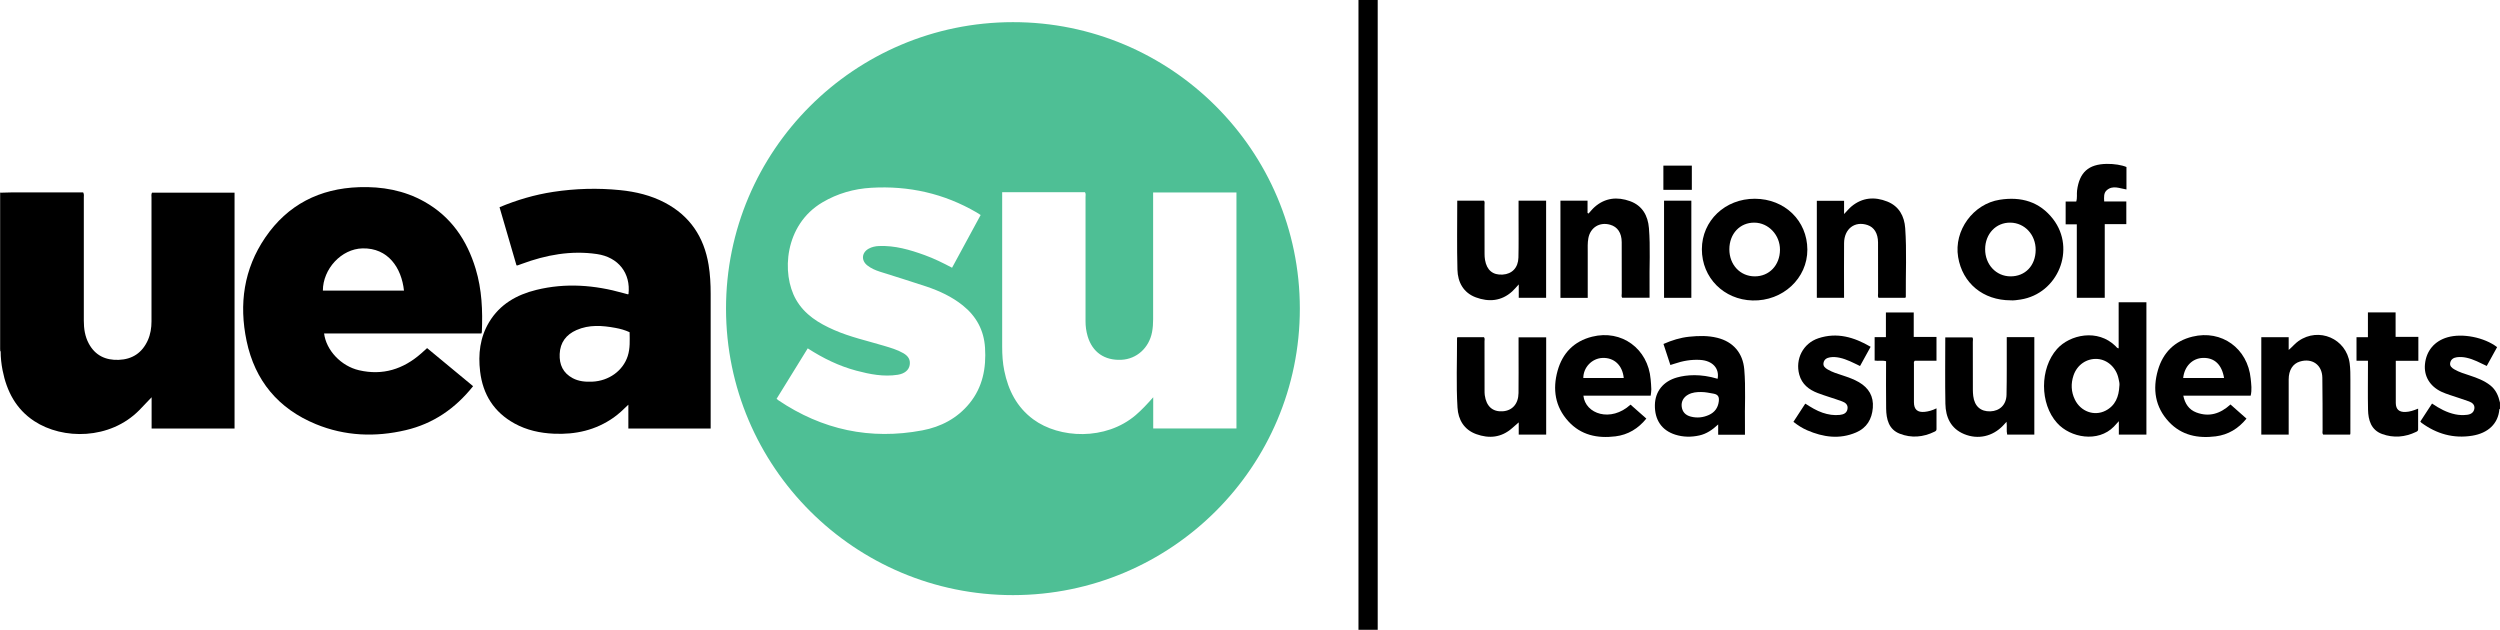
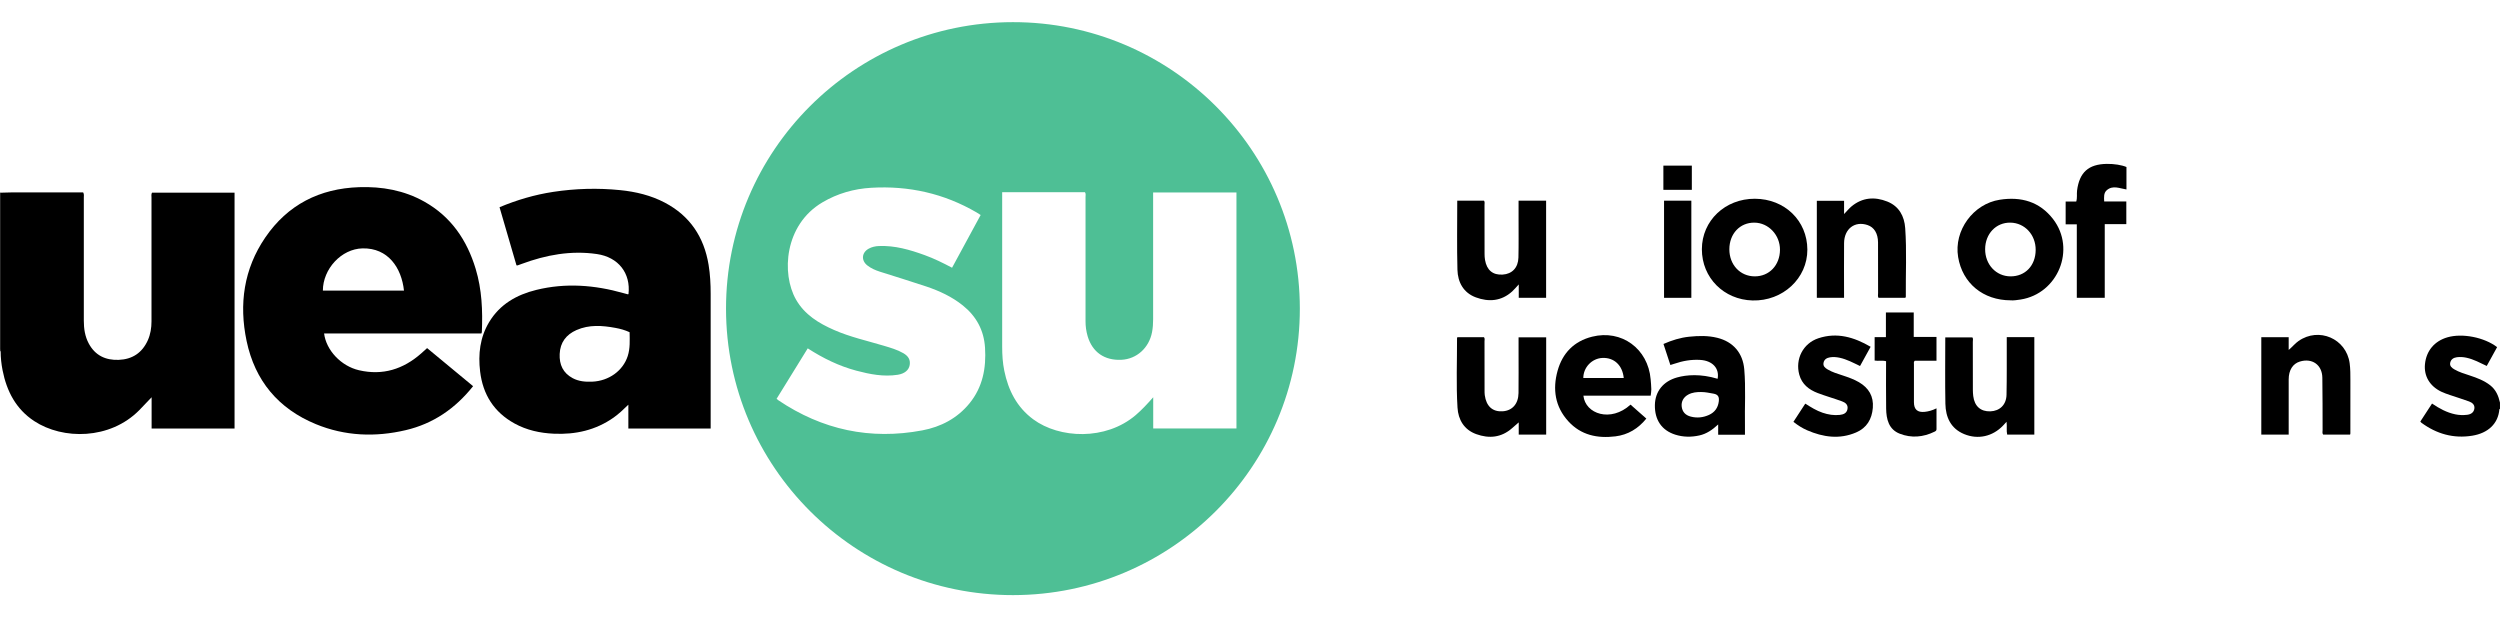
<svg xmlns="http://www.w3.org/2000/svg" id="Layer_1" data-name="Layer 1" viewBox="0 0 1080 272.08">
  <defs>
    <style>
      .cls-1 {
        fill: #4ebf95;
      }
    </style>
  </defs>
-   <rect x="586.86" width="8.31" height="272.08" />
  <g>
    <path d="M1080,176.6c-.09.07-.26.14-.27.22-.53,6.27-4.94,10.3-11.71,11.4-8.1,1.32-15.44-.77-22.02-5.63-.14-.11-.24-.28-.42-.49,1.68-2.57,3.35-5.14,5.06-7.77,3.13,2.13,6.35,3.89,10.03,4.66,1.69.36,3.38.4,5.07.21,1.62-.18,2.95-.95,3.19-2.7.23-1.65-.94-2.58-2.28-3.07-2.71-1-5.47-1.82-8.2-2.76-1.3-.45-2.62-.88-3.86-1.48-4.97-2.42-7.49-6.73-7.01-11.84.55-5.77,4.1-10.02,9.74-11.64,6.4-1.85,15.9,0,21.43,4.25-1.46,2.65-2.93,5.32-4.48,8.13-2.9-1.36-5.68-2.91-8.82-3.57-1.38-.29-2.75-.38-4.12-.19-1.4.2-2.52.88-2.84,2.37-.3,1.44.69,2.22,1.74,2.84,2.12,1.25,4.48,1.93,6.8,2.7,3.1,1.03,6.15,2.17,8.77,4.23,2.44,1.92,3.54,4.56,4.19,7.47v2.66Z" />
    <path d="M.29,151.71l-.16.07-.13-.12v-68.4c.12-.08.24-.08.36-.02,0,22.51,0,45.02,0,67.53,0,.31-.05.62-.08.94" />
-     <path d="M915.26,150.49v-19.9h11.99v57.15h-11.91v-5.79c-.94,1.03-1.53,1.72-2.16,2.36-6.79,6.95-18.73,4.86-24.52-1.58-7.53-8.36-7.51-23.56-.03-31.97,5.5-6.18,17.59-8.91,25.35-1.17.33.33.57.82,1.29.9M915.58,166.73c.16-1.11-.16-2.15-.38-3.19-.96-4.69-4.75-8.18-9.13-8.47-4.61-.31-8.79,2.52-10.33,7.16-1.17,3.53-1.03,7.06.62,10.43,2.49,5.1,8.32,7.24,13.18,4.78,4.36-2.21,5.8-6.15,6.03-10.71" />
    <path d="M868.64,129.74c-11.96,0-20.86-7.4-22.73-18.7-1.9-11.45,6.49-22.99,18.02-24.76,9.19-1.42,17.19.82,23.01,8.38,9.98,12.97,2.12,32.21-14.06,34.74-1.5.23-2.99.44-4.24.35M879.41,107.98c.04-6.57-4.72-11.71-10.92-11.8-6.21-.1-10.89,4.82-10.91,11.47-.02,6.61,4.71,11.7,10.93,11.74,6.38.04,10.86-4.64,10.9-11.4" />
    <path d="M735.21,107.64c.02-12.29,10.03-21.82,22.89-21.78,12.92.04,22.63,9.5,22.68,21.95.05,12.4-10.58,22.34-23.71,21.99-12.31-.33-21.88-9.76-21.86-22.16M747.08,107.71c0,6.67,4.66,11.65,10.94,11.68s10.88-4.79,10.93-11.45c.05-6.4-4.94-11.71-11.06-11.76-6.26-.05-10.8,4.8-10.81,11.53" />
-     <path d="M972.3,170.92h-29.12c.72,3.46,2.4,6.04,5.65,7.27,5.53,2.07,10.34.55,14.74-3.46,2.28,2.02,4.56,4.03,6.91,6.11-3.51,4.32-7.87,6.96-13.27,7.66-7.67.98-14.77-.4-20.25-6.27-5.99-6.41-7.1-14.12-4.74-22.32,2.19-7.57,7.17-12.58,14.92-14.48,12.62-3.09,23.87,5.07,25.16,18.14.24,2.43.59,4.85-.01,7.35M960.8,163.31c-.95-5.81-4.17-8.84-9.13-8.69-4.56.14-8.01,3.63-8.54,8.69h17.67Z" />
    <path d="M684.03,170.93c.83,7.93,11.83,11.66,20.36,3.87,2.24,1.98,4.49,3.97,6.83,6.03-3.52,4.33-7.91,7.01-13.37,7.68-7.74.95-14.86-.5-20.33-6.51-5.75-6.31-6.86-13.85-4.64-21.83,2.13-7.65,7.1-12.76,14.92-14.72,12.72-3.19,24.16,5.18,25.28,18.4.12,1.44.26,2.88.29,4.32.02.87-.17,1.74-.27,2.75h-29.07ZM701.46,163.3c-.55-5.51-4.16-8.89-9.22-8.67-4.54.2-8.25,4.09-8.25,8.67h17.47Z" />
    <path d="M753.82,187.81h-11.57v-4.45c-2.55,2.37-5.05,4.07-8.13,4.75-3.51.78-7,.74-10.43-.35-5.82-1.86-8.88-6.34-8.78-12.76.1-5.91,3.59-10.28,9.63-11.96,4.09-1.13,10.08-1.64,17.47.59.85-4.49-2.18-7.81-7.47-8.15-3.88-.25-7.63.42-11.29,1.68-.52.18-1.04.33-1.65.52-1-3.05-1.97-6.01-2.98-9.09,3.64-1.6,7.26-2.73,11.09-3.13,4.08-.42,8.16-.53,12.19.48,6.81,1.69,11.01,6.54,11.62,13.59.7,8.1.14,16.23.3,24.35.02,1.25,0,2.5,0,3.94M735,169.35c-1.96-.02-3.88.14-5.65,1.09-2.1,1.13-3.13,3.05-2.85,5.26.28,2.21,1.57,3.66,3.91,4.27,2.71.7,5.35.42,7.88-.73,2.47-1.13,3.87-3.07,4.22-5.78.24-1.86-.17-3.05-2.32-3.41-1.73-.29-3.43-.7-5.19-.69" />
    <path d="M667.95,145.73v42.01h-11.86v-5.27c-1.02.89-1.94,1.69-2.86,2.49-4.63,4.09-9.93,4.6-15.5,2.58-5.26-1.91-7.78-6.22-8.09-11.48-.61-9.99-.17-20-.2-30.01,0-.11.1-.23.17-.39h11.47c.45.58.23,1.23.23,1.82.02,7.05,0,14.1.02,21.15,0,.69,0,1.39.09,2.07.66,4.81,3.35,7.24,7.68,6.98,4.2-.25,6.84-3.2,6.9-7.88.07-5.98.02-11.96.02-17.94v-6.13h11.93Z" />
    <path d="M866.94,145.65h11.89v42.11h-11.72c-.41-1.72-.02-3.49-.28-5.55-.6.65-1.06,1.17-1.54,1.67-4.46,4.66-10.77,6.13-16.77,3.65-5.78-2.39-8-7.28-8.11-13.11-.18-9.5-.05-19.01-.05-28.66h11.72c.41.54.18,1.25.18,1.91.02,6.93,0,13.85.02,20.78,0,.88.06,1.76.16,2.63.53,4.39,3.2,6.77,7.4,6.62,4.06-.15,6.89-2.84,6.98-7.15.16-7.55.08-15.11.1-22.67v-2.22" />
    <path d="M976.87,145.66h11.84v5.52c1.66-1.4,2.77-2.83,4.25-3.86,8.8-6.16,20.64-1.02,22.09,9.58.34,2.51.32,5.02.32,7.53,0,7.62,0,15.23-.01,22.84,0,.12-.06.24-.12.47h-11.63c-.49-.58-.25-1.3-.25-1.96-.04-7.55.03-15.1-.11-22.65-.1-5.56-4.42-8.55-9.71-6.94-3.06.93-4.82,3.69-4.83,7.71-.03,7.24,0,14.47,0,21.71v2.15h-11.83v-42.11h-.01Z" />
    <path d="M629.53,86.68h11.56c.42.59.22,1.24.22,1.84.02,7.05,0,14.1.02,21.15,0,.88.05,1.76.2,2.62.76,4.44,3.37,6.6,7.63,6.33,4.04-.25,6.69-2.96,6.8-7.34.14-5.53.05-11.08.06-16.61v-7.97h11.9v41.94h-11.82v-5.77c-1.2,1.29-1.96,2.23-2.85,3.04-4.66,4.22-10.11,4.62-15.68,2.56-5.37-1.99-7.82-6.55-7.96-11.97-.26-9.87-.08-19.75-.08-29.81" />
-     <path d="M685.91,128.67h-11.8v-41.97h11.71v5.3c.14.08.29.17.43.25.87-.94,1.65-1.96,2.6-2.8,4.56-4.04,9.84-4.53,15.33-2.55,5.31,1.92,7.72,6.25,8.16,11.63.68,8.35.14,16.73.27,25.09.03,1.63,0,3.25,0,5h-11.84c-.4-.54-.17-1.25-.17-1.91-.02-7.36,0-14.73-.02-22.09-.02-4.02-1.8-6.64-5-7.54-4.57-1.29-8.54,1.2-9.41,5.82-.39,2.07-.26,4.14-.27,6.21-.03,6.47,0,12.94,0,19.57" />
    <path d="M796.64,86.75v5.72c1.27-1.32,2.16-2.43,3.24-3.33,4.69-3.86,9.98-4.24,15.41-2.08,5.08,2.02,7.4,6.3,7.76,11.53.69,9.86.17,19.74.26,29.62,0,.11-.1.22-.2.43h-11.61c-.36-.62-.17-1.33-.17-2-.02-7.3.02-14.6-.02-21.9-.02-3.91-1.67-6.56-4.53-7.52-5.5-1.86-10.08,1.61-10.14,7.78-.07,7.17-.01,14.35-.01,21.52v2.13h-11.76v-41.91h11.77Z" />
    <path d="M774.76,182.23c1.76-2.7,3.4-5.22,5.12-7.86,2.43,1.53,4.8,3.03,7.48,3.93,2.42.82,4.88,1.22,7.42.94,1.58-.18,2.99-.71,3.33-2.51.35-1.89-.92-2.83-2.38-3.36-3.47-1.27-7.04-2.27-10.49-3.58-3.79-1.44-6.82-3.8-7.95-7.93-1.84-6.71,1.62-13.53,8.24-15.73,8.05-2.68,15.41-.5,22.58,3.68-1.56,2.84-3.04,5.51-4.58,8.31-2.9-1.38-5.69-2.91-8.83-3.58-1.38-.29-2.75-.4-4.12-.18s-2.54.86-2.82,2.39c-.27,1.43.68,2.19,1.75,2.83,2.06,1.23,4.36,1.9,6.62,2.64,2.39.79,4.75,1.62,6.93,2.89,4.23,2.47,6.4,6.07,6,11.07-.4,4.91-2.62,8.66-7.21,10.63-7.17,3.08-14.25,2.06-21.18-.94-2.07-.9-3.97-2.11-5.9-3.63" />
    <path d="M918.63,72.15v9.7c-2.89-.44-5.85-1.95-8.47.29-1.41,1.2-1.24,3.04-1.15,4.89h9.56v9.79h-9.32v31.84h-12.07v-31.75h-4.82v-9.84h4.57c.52-1.63.17-3.21.36-4.74,1.01-7.86,4.91-11.41,12.84-11.53,3.14-.05,6.47.48,8.5,1.35" />
    <path d="M836.57,155.84h-9.4c-.53.5-.35,1.04-.35,1.51-.01,5.47-.02,10.95,0,16.42,0,3.12,1.52,4.47,4.65,4.15,1.68-.17,3.3-.64,5.1-1.52v9.02c0,.63-.41.85-.88,1.08-4.87,2.39-9.98,2.82-14.98.87-4.79-1.86-5.83-6.27-5.9-10.87-.1-6.79-.03-13.59-.03-20.46-1.64-.45-3.28,0-4.94-.28v-10.11h4.87v-10.68h12.02v10.58h9.83v10.28h.01Z" />
-     <path d="M1022.94,155.83h-4.93v-10.16h4.93v-10.7h11.96v10.55h9.83v10.35h-9.75v10.11c0,2.71-.03,5.42,0,8.13.04,2.73,1.41,3.96,4.19,3.86,1.84-.07,3.55-.65,5.46-1.44v8.99c0,.61-.43.85-.9,1.07-4.76,2.29-9.74,2.69-14.64.91-4.76-1.73-6.01-5.97-6.1-10.53-.13-6.36-.03-12.72-.03-19.08v-2.04l-.02-.02Z" />
    <rect x="718.87" y="86.69" width="11.79" height="41.97" />
    <rect x="718.58" y="71.55" width="12.29" height="10.46" />
    <path class="cls-1" d="M437.64,257.09c-68.4.03-123.95-55.39-124-123.71-.05-68.27,55.46-123.74,123.9-123.81,68.36-.07,123.95,55.4,123.99,123.71.04,68.29-55.48,123.77-123.9,123.81M432.94,83.04v66.81c0,3.47.22,6.91.91,10.31,1.73,8.46,5.42,15.75,12.53,21,11.24,8.3,31.25,9.26,44.24-1.83,2.61-2.23,4.94-4.74,7.57-7.71v13.49h35.96v-101.97h-36v54.74c0,1.89-.11,3.76-.47,5.63-1.31,6.79-6.62,11.59-13.21,11.92-7.31.36-12.56-3.27-14.61-10.19-.62-2.11-.92-4.29-.91-6.51v-53.65c0-.66.21-1.37-.24-2.05h-35.77ZM423.64,92.88c-.68-.44-1.2-.79-1.74-1.1-14.09-8.22-29.33-11.61-45.53-10.66-7.47.44-14.55,2.44-21.08,6.3-16.48,9.73-17.77,30.84-11.42,41.99,3.74,6.56,9.83,10.24,16.49,13.16,6.92,3.03,14.29,4.65,21.48,6.8,2.88.86,5.78,1.69,8.41,3.21,2.24,1.3,3.09,2.93,2.74,5.1-.36,2.22-2.22,3.75-5.16,4.22-6.1.95-12.01-.21-17.86-1.76-7.52-2-14.43-5.39-21.03-9.65-4.51,7.31-8.98,14.55-13.46,21.8.35.29.53.46.73.6,18.98,12.8,39.75,17.27,62.24,13.03,8-1.51,15.08-5.19,20.36-11.66,5.73-7.03,7.28-15.26,6.72-24.07-.48-7.53-3.76-13.57-9.62-18.26-4.72-3.78-10.13-6.27-15.8-8.18-6.65-2.24-13.37-4.26-20.05-6.4-1.92-.62-3.77-1.42-5.37-2.68-2.75-2.16-2.46-5.58.62-7.26,1.34-.73,2.81-1.05,4.33-1.12,6.92-.3,13.41,1.6,19.81,3.92,4.06,1.47,7.93,3.38,11.84,5.45,4.14-7.63,8.2-15.12,12.34-22.76" />
    <path d="M.29,151.71c.03-.31.08-.62.08-.94,0-22.51,0-45.02,0-67.53,1.57-.04,3.14-.12,4.7-.12,9.63-.01,19.27,0,28.9,0h1.96c.46.81.28,1.52.28,2.19,0,17.75.02,35.51,0,53.26,0,3.45.5,6.79,2.14,9.84,2.76,5.14,7.26,7.27,12.95,7.05,5.89-.23,10.11-3.05,12.54-8.42,1.18-2.61,1.61-5.39,1.61-8.25-.02-17.82-.01-35.63,0-53.45,0-.67-.17-1.38.22-2.12h35.66v101.91h-35.83v-13.51c-1.94,2.03-3.62,3.84-5.36,5.6-12.64,12.78-32.98,12.83-45.37,4.68-7.88-5.19-11.87-12.89-13.65-21.92-.54-2.72-.83-5.47-.84-8.24" />
    <path d="M306.99,185.14h-35.54v-10.31c-2.22,2.17-4.17,4-6.35,5.55-7.77,5.47-16.47,7.41-25.85,6.98-5.99-.27-11.71-1.52-16.98-4.42-8.86-4.88-13.67-12.49-14.86-22.46-.89-7.49-.07-14.71,3.87-21.28,4.64-7.76,11.93-11.88,20.44-13.97,12.64-3.1,25.19-2.12,37.61,1.4.6.17,1.2.34,1.81.49.11.03.25-.03.37-.05,1.02-9.04-4.35-15.97-13.65-17.32-11.21-1.63-22,.37-32.51,4.27-.59.22-1.18.43-1.76.64-.05.02-.12,0-.47-.03-2.41-8.28-4.86-16.66-7.32-25.11,7.52-3.15,15.19-5.4,23.16-6.62,9.62-1.47,19.29-1.73,28.97-.76,6.73.68,13.26,2.24,19.29,5.41,10.84,5.71,16.91,14.83,18.89,26.82.69,4.17.9,8.37.9,12.59v58.19h-.02ZM272,143.52c-2-.93-4.04-1.49-6.13-1.87-5.68-1.05-11.37-1.48-16.84.94-4.44,1.97-7.03,5.33-7.25,10.32-.21,4.62,1.46,8.23,5.63,10.46,2.63,1.4,5.49,1.63,8.42,1.51,7.19-.3,13.31-4.71,15.35-11.07,1.06-3.3.87-6.7.81-10.29" />
    <path d="M207.97,144.06h-67.96c.92,7.29,7.36,14.1,15.1,15.89,10.23,2.37,19.11-.45,26.87-7.29.8-.7,1.58-1.43,2.53-2.28,6.61,5.47,13.22,10.94,19.87,16.45-7.69,9.65-17.19,16.19-29.08,18.99-13.2,3.11-26.27,2.58-38.85-2.59-16.2-6.67-26.31-18.76-29.92-35.93-3.34-15.92-1.22-31.09,8.07-44.7,9.68-14.18,23.48-21.17,40.55-21.74,9.9-.33,19.42,1.35,28.16,6.25,11.55,6.48,18.42,16.6,22.18,29.04,2.69,8.9,3.07,18.05,2.67,27.27,0,.17-.1.34-.19.63M139.48,125.55h35.04c-1.05-9.84-6.85-18.49-17.89-18.25-9.17.2-17.14,8.89-17.15,18.25" />
  </g>
</svg>